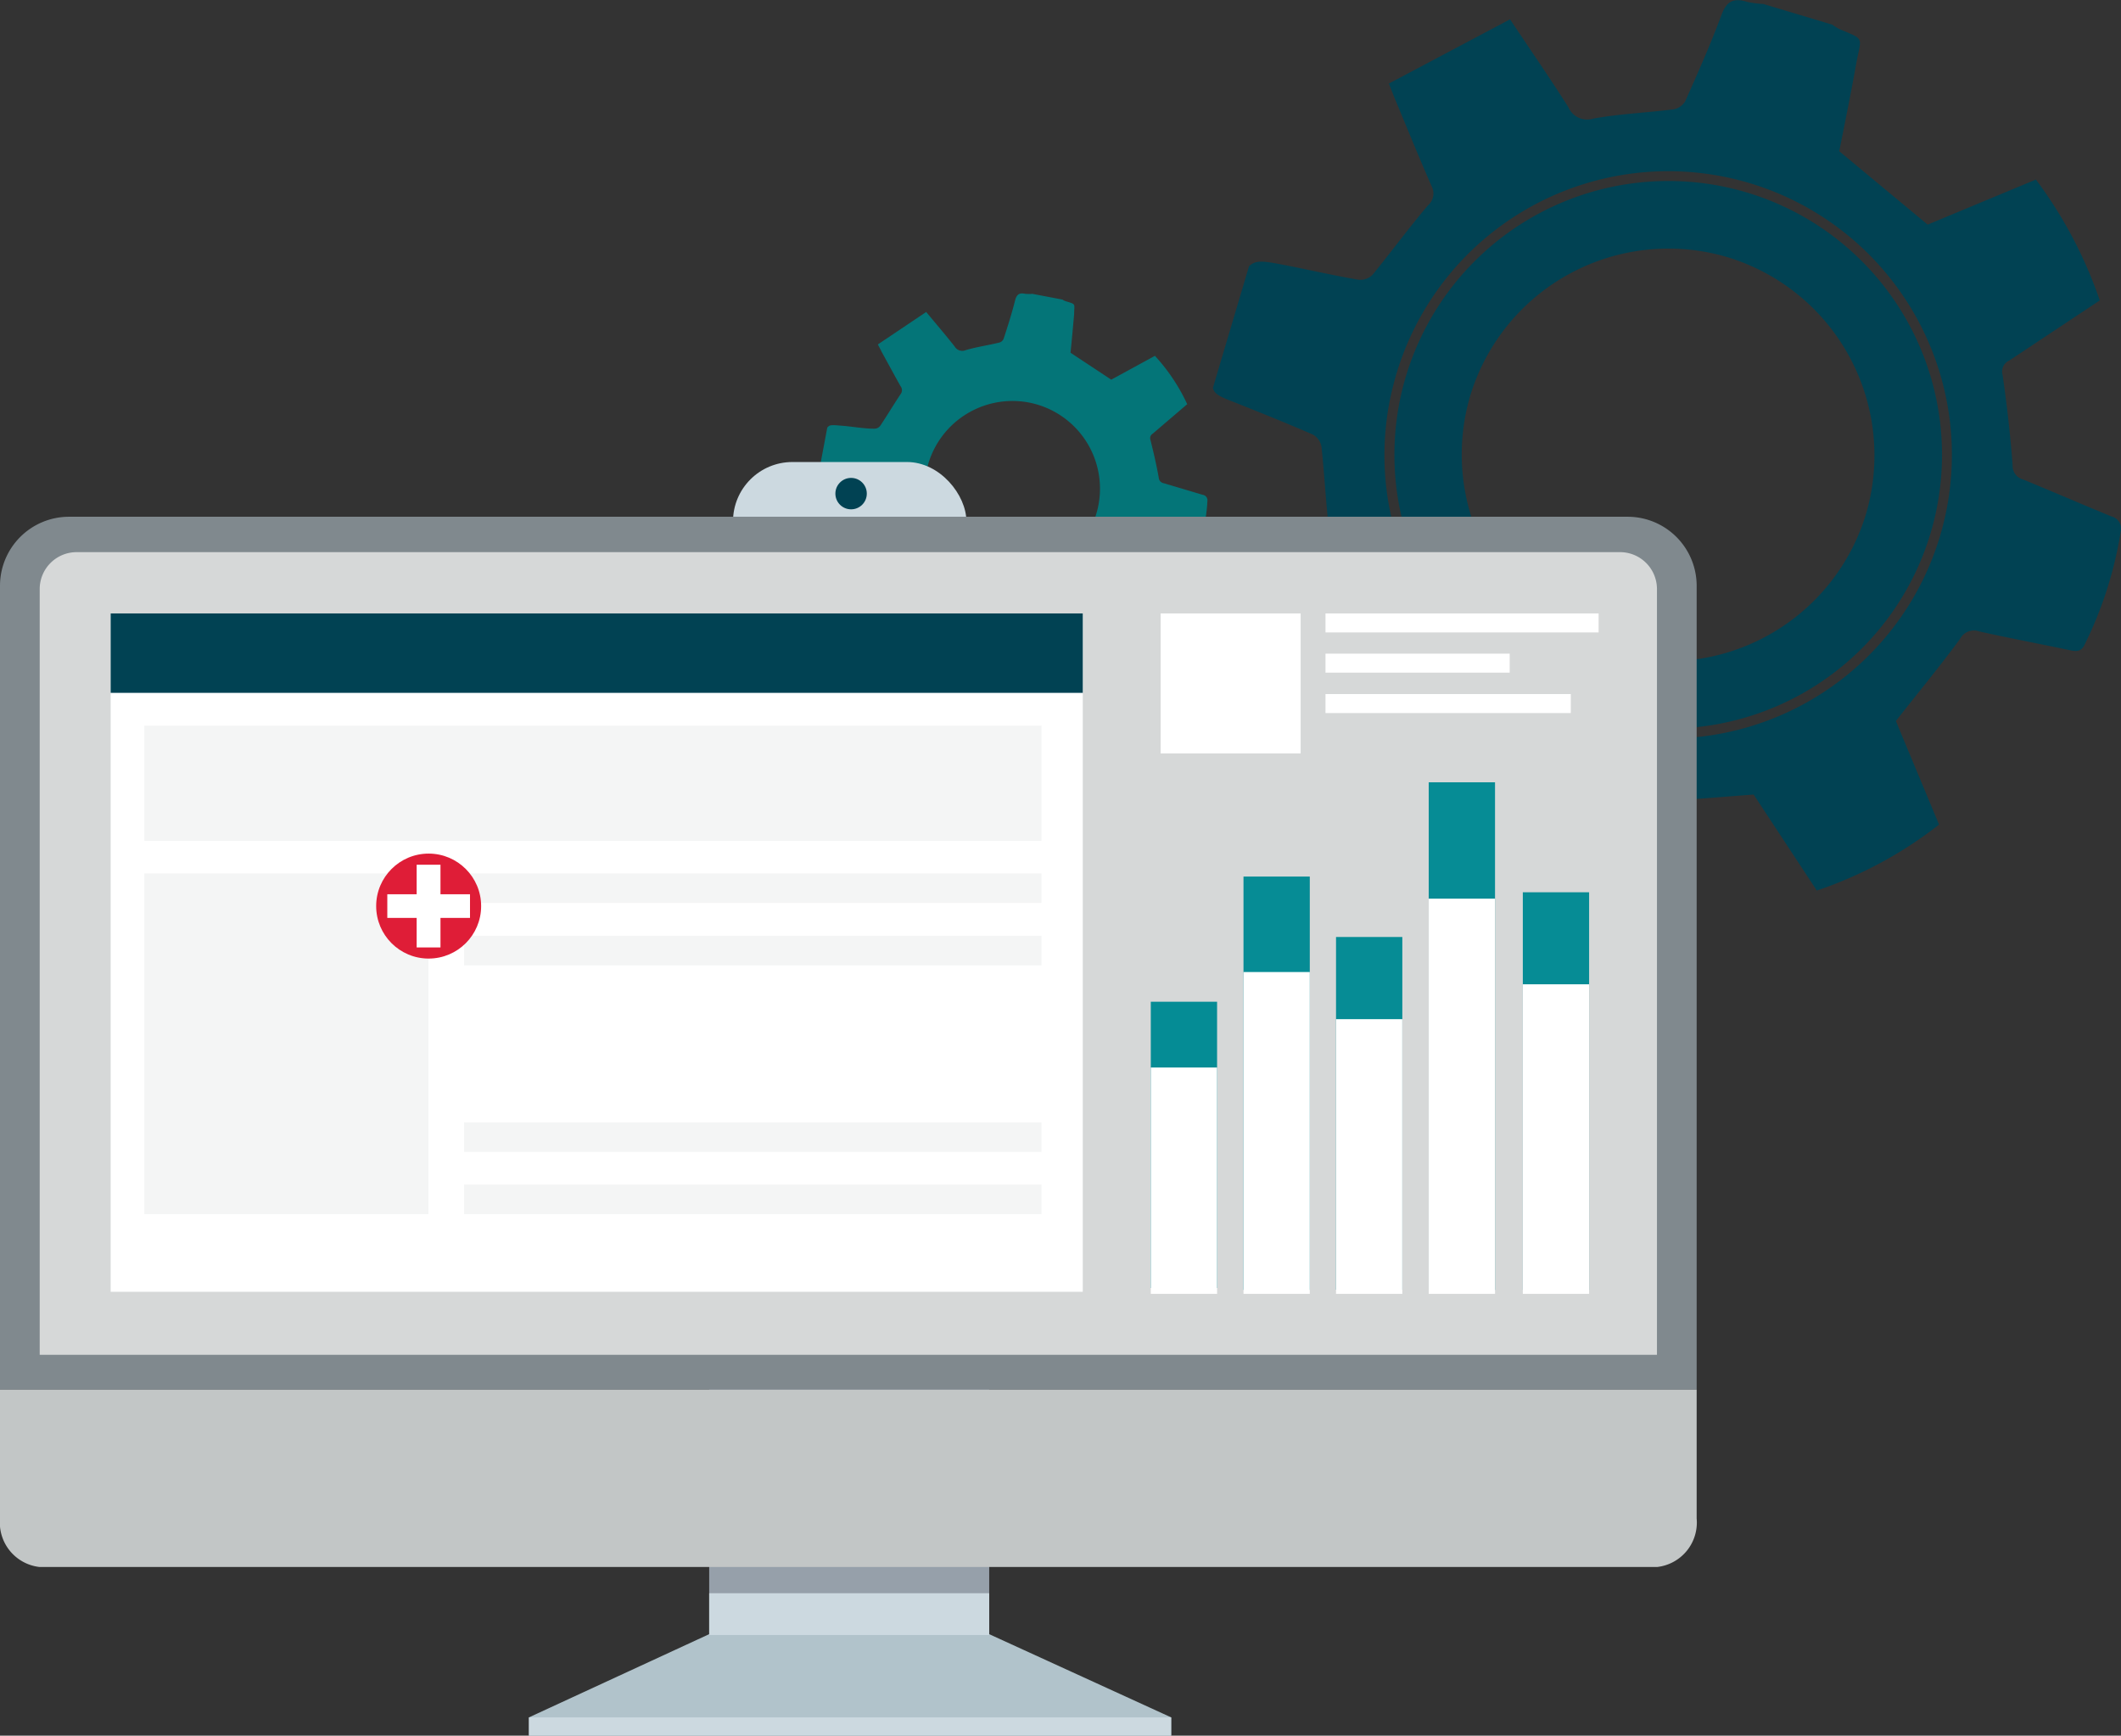
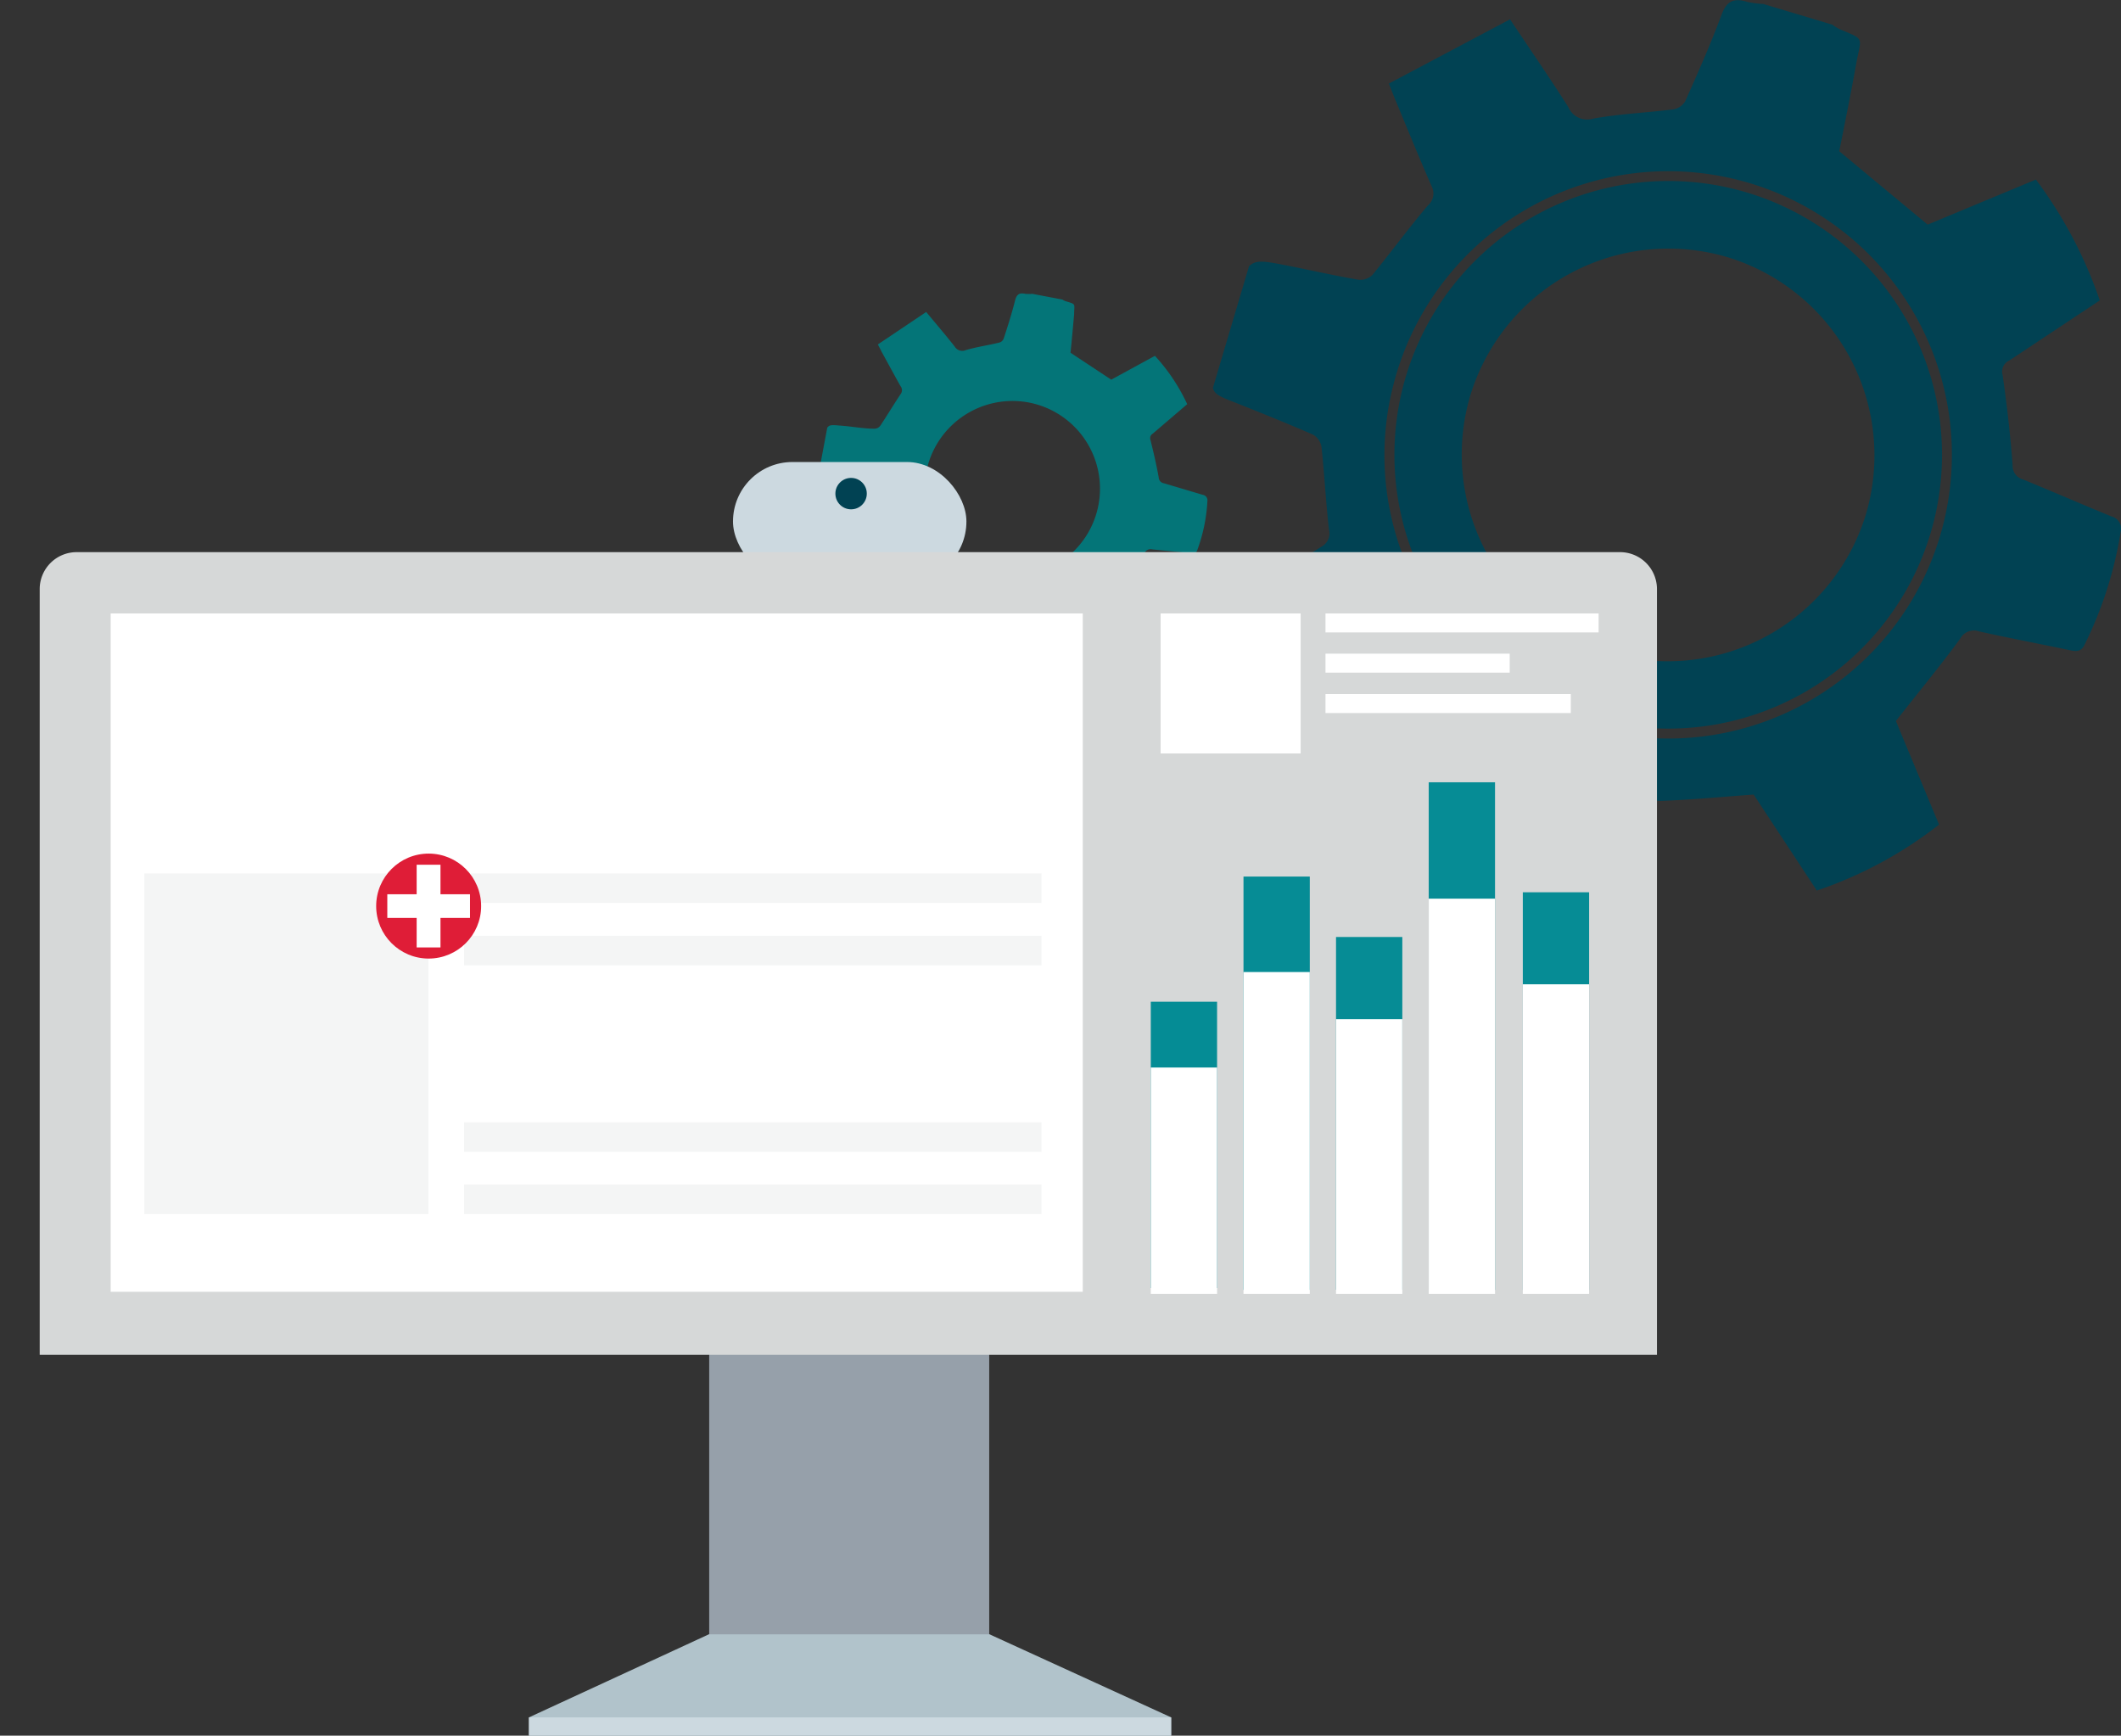
<svg xmlns="http://www.w3.org/2000/svg" id="Layer_1" data-name="Layer 1" viewBox="0 0 122.86 100.53">
  <rect x="0" y="0" width="122.86" height="100.53" fill="#333333" stroke="none" />
  <defs>
    <style>.cls-1{fill:#014253;}.cls-2{fill:#047578;}.cls-3{fill:#ccd9e0;}.cls-4{fill:#b1c3cb;}.cls-5{fill:#96a0aa;}.cls-6{fill:#80898e;}.cls-7{fill:#c2c6c6;}.cls-8{fill:#d6d8d8;}.cls-14,.cls-9{fill:#fff;}.cls-10{fill:#068c95;}.cls-11{fill:#058c95;}.cls-12{fill:#f4f5f5;}.cls-13{fill:#df1d37;}.cls-14{stroke:#fff;stroke-miterlimit:22.93;stroke-width:0.27px;fill-rule:evenodd;}</style>
  </defs>
  <path class="cls-1" d="M98.81,41.36a15.86,15.86,0,1,0,19.28-11.47A15.87,15.87,0,0,0,98.81,41.36Zm3.91.46h0a12,12,0,0,1,14.91-8h0a12,12,0,0,1,8,14.9h0a12,12,0,0,1-14.91,8h0A12,12,0,0,1,102.72,41.82Z" transform="translate(-17.55 -18.92)" />
  <path class="cls-1" d="M87.81,41.38c.08.38.42.52,1.27.85,1.51.6,3,1.2,4.52,1.86a1,1,0,0,1,.5.73c.17,1.58.25,3.18.43,4.76a.87.87,0,0,1-.43,1c-1.76,1.11-3.49,2.26-5.21,3.39a22.71,22.71,0,0,0,3.76,7.16c1.83-.77,3.7-1.53,5.55-2.36a1,1,0,0,1,1.35.25,39.92,39.92,0,0,0,3.54,3c.5.38.76.68.6,1.36-.41,1.76-.72,3.56-1.11,5.33-.1.48,0,.77.46.92l6.64,2c.55.17.63-.28.77-.6.68-1.62,1.38-3.24,2-4.88a1.14,1.14,0,0,1,1.23-.84c1.77-.06,3.55-.23,5.45-.37l3.66,5.56a23.85,23.85,0,0,0,7.08-3.82c-.87-2.09-1.74-4.17-2.5-6,1.31-1.67,2.56-3.18,3.72-4.76a.9.9,0,0,1,1.1-.43c1.75.39,3.51.72,5.26,1.09.38.08.66.09.85-.32a22.75,22.75,0,0,0,2.09-6.53.73.73,0,0,0-.54-.9c-1.7-.7-3.39-1.43-5.09-2.13a.83.83,0,0,1-.63-.85c-.13-1.75-.33-3.49-.58-5.22a.7.7,0,0,1,.39-.83l5.24-3.48a25.38,25.38,0,0,0-3.7-7l-6.27,2.61-5.12-4.25c.31-1.57.68-3.36,1-5.17.28-1.48.49-1.28-1-1.91a2.7,2.7,0,0,1-.4-.25l-4-1.2a5.77,5.77,0,0,1-.93-.12c-.76-.24-1.19-.07-1.49.75-.63,1.7-1.37,3.36-2.1,5a1,1,0,0,1-.66.47c-1.55.2-3.13.26-4.67.54a1.18,1.18,0,0,1-1.44-.66c-1.06-1.67-2.18-3.29-3.38-5.09L98,23.76c.19.47.29.74.4,1,.69,1.66,1.36,3.31,2.08,4.95a.91.91,0,0,1-.22,1.11c-1.1,1.3-2.11,2.67-3.19,4a1,1,0,0,1-.85.3c-1.45-.25-2.88-.58-4.32-.86-1.16-.22-1.6-.3-2,.08Zm10.45-.16a16.43,16.43,0,1,1,1.8,12.44A16.29,16.29,0,0,1,98.26,41.22Z" transform="translate(-17.55 -18.92)" />
  <path class="cls-2" d="M65.47,43.69l-.58,3.08c0,.16.2.2.57.3.67.19,1.34.37,2,.58a.45.45,0,0,1,.25.29c.14.66.25,1.33.4,2a.38.38,0,0,1-.14.45c-.69.55-1.37,1.11-2,1.67a9.82,9.82,0,0,0,1.91,2.85c.74-.41,1.5-.81,2.24-1.25a.43.43,0,0,1,.58.05,17.79,17.79,0,0,0,1.63,1.09c.22.13.35.25.31.54-.09.77-.14,1.54-.23,2.3,0,.21,0,.33.24.37l2.89.57c.24,0,.26-.15.3-.29.22-.72.44-1.43.63-2.15a.49.49,0,0,1,.48-.41c.75-.11,1.49-.26,2.28-.4L81,57.5a10.28,10.28,0,0,0,2.81-1.93l-1.32-2.43c.48-.76.94-1.45,1.35-2.17a.38.38,0,0,1,.45-.23l2.27.22c.16,0,.28,0,.34-.17a9.66,9.66,0,0,0,.59-2.85.32.32,0,0,0-.27-.36l-2.25-.67a.35.35,0,0,1-.3-.33c-.13-.73-.3-1.46-.48-2.18a.3.3,0,0,1,.13-.36l2-1.71a10.88,10.88,0,0,0-1.87-2.8l-2.53,1.38-2.36-1.56c.07-.67.14-1.45.21-2.23,0-.63.15-.56-.51-.76a.91.91,0,0,1-.17-.09l-1.74-.33a2.67,2.67,0,0,1-.4,0c-.33-.07-.5,0-.6.38-.19.75-.42,1.48-.66,2.21a.38.38,0,0,1-.25.23c-.65.16-1.31.25-1.95.44a.51.51,0,0,1-.64-.21c-.52-.66-1.06-1.29-1.65-2L68.4,38.87c.1.19.16.3.21.41.37.67.73,1.34,1.1,2a.38.38,0,0,1,0,.48c-.4.6-.77,1.22-1.17,1.82a.42.42,0,0,1-.34.17c-.62,0-1.24-.12-1.86-.17S65.61,43.51,65.47,43.69Zm5.73,2.59a5.09,5.09,0,0,1,5.93-4.05h0a5.08,5.08,0,0,1,4.05,5.93h0a5.07,5.07,0,0,1-5.93,4.05h0a5.08,5.08,0,0,1-4-5.93Z" transform="translate(-17.55 -18.92)" />
  <rect class="cls-3" x="42.46" y="26.76" width="13.52" height="6.89" rx="3.44" />
  <polygon class="cls-4" points="41.08 94.65 30.64 99.47 30.64 100.53 67.84 100.53 67.84 99.47 57.3 94.65 41.08 94.65" />
  <rect class="cls-5" x="41.08" y="74.01" width="16.22" height="20.65" />
-   <path class="cls-6" d="M115.83,99.41V52.85a4,4,0,0,0-4-4H21.55a4,4,0,0,0-4,4V99.41Z" transform="translate(-17.55 -18.92)" />
  <rect class="cls-3" x="30.64" y="99.47" width="37.2" height="1.07" />
-   <rect class="cls-3" x="41.08" y="92.28" width="16.22" height="2.42" />
-   <path class="cls-7" d="M17.55,99.41v7.46a2.59,2.59,0,0,0,2.29,2.81h93.7a2.59,2.59,0,0,0,2.29-2.81V99.41Z" transform="translate(-17.55 -18.92)" />
  <circle class="cls-1" cx="49.3" cy="28.59" r="0.91" />
  <path class="cls-8" d="M113.53,97.39V53a2.14,2.14,0,0,0-2.18-2.1H22A2.14,2.14,0,0,0,19.85,53V97.39Z" transform="translate(-17.55 -18.92)" />
  <rect class="cls-9" x="6.41" y="35.53" width="56.31" height="39.29" />
-   <rect class="cls-1" x="6.41" y="35.53" width="56.31" height="4.6" />
  <rect class="cls-10" x="82.76" y="45.31" width="3.84" height="29.4" />
  <rect class="cls-10" x="77.39" y="54.27" width="3.84" height="20.43" />
  <rect class="cls-10" x="88.21" y="51.68" width="3.84" height="23.03" />
  <rect class="cls-10" x="72.03" y="50.77" width="3.84" height="23.94" />
  <rect class="cls-11" x="66.66" y="58.02" width="3.84" height="16.58" />
  <rect class="cls-9" x="82.76" y="52.05" width="3.84" height="22.89" />
  <rect class="cls-9" x="77.39" y="59.03" width="3.84" height="15.91" />
  <rect class="cls-9" x="88.21" y="57.01" width="3.84" height="17.93" />
  <rect class="cls-9" x="72.03" y="56.3" width="3.84" height="18.64" />
  <rect class="cls-9" x="66.66" y="61.83" width="3.84" height="13.11" />
-   <rect class="cls-12" x="8.36" y="42.03" width="51.97" height="6.67" />
  <rect class="cls-12" x="26.88" y="50.59" width="33.45" height="1.71" />
  <rect class="cls-12" x="8.36" y="50.59" width="16.46" height="19.73" />
  <rect class="cls-12" x="26.88" y="54.2" width="33.45" height="1.71" />
  <rect class="cls-12" x="26.88" y="65.01" width="33.45" height="1.71" />
  <rect class="cls-12" x="26.88" y="68.61" width="33.45" height="1.71" />
  <rect class="cls-9" x="67.23" y="35.53" width="8.11" height="8.11" />
  <rect class="cls-9" x="76.78" y="35.53" width="15.82" height="1.1" />
  <rect class="cls-9" x="76.78" y="37.86" width="10.67" height="1.1" />
  <rect class="cls-9" x="76.78" y="40.2" width="14.21" height="1.1" />
  <circle class="cls-13" cx="24.83" cy="52.48" r="3.04" />
  <polygon class="cls-14" points="24.27 50.22 25.38 50.22 25.38 51.93 27.09 51.93 27.09 53.03 25.38 53.03 25.38 54.74 24.27 54.74 24.27 53.03 22.57 53.03 22.57 51.93 24.27 51.93 24.27 50.22" />
</svg>